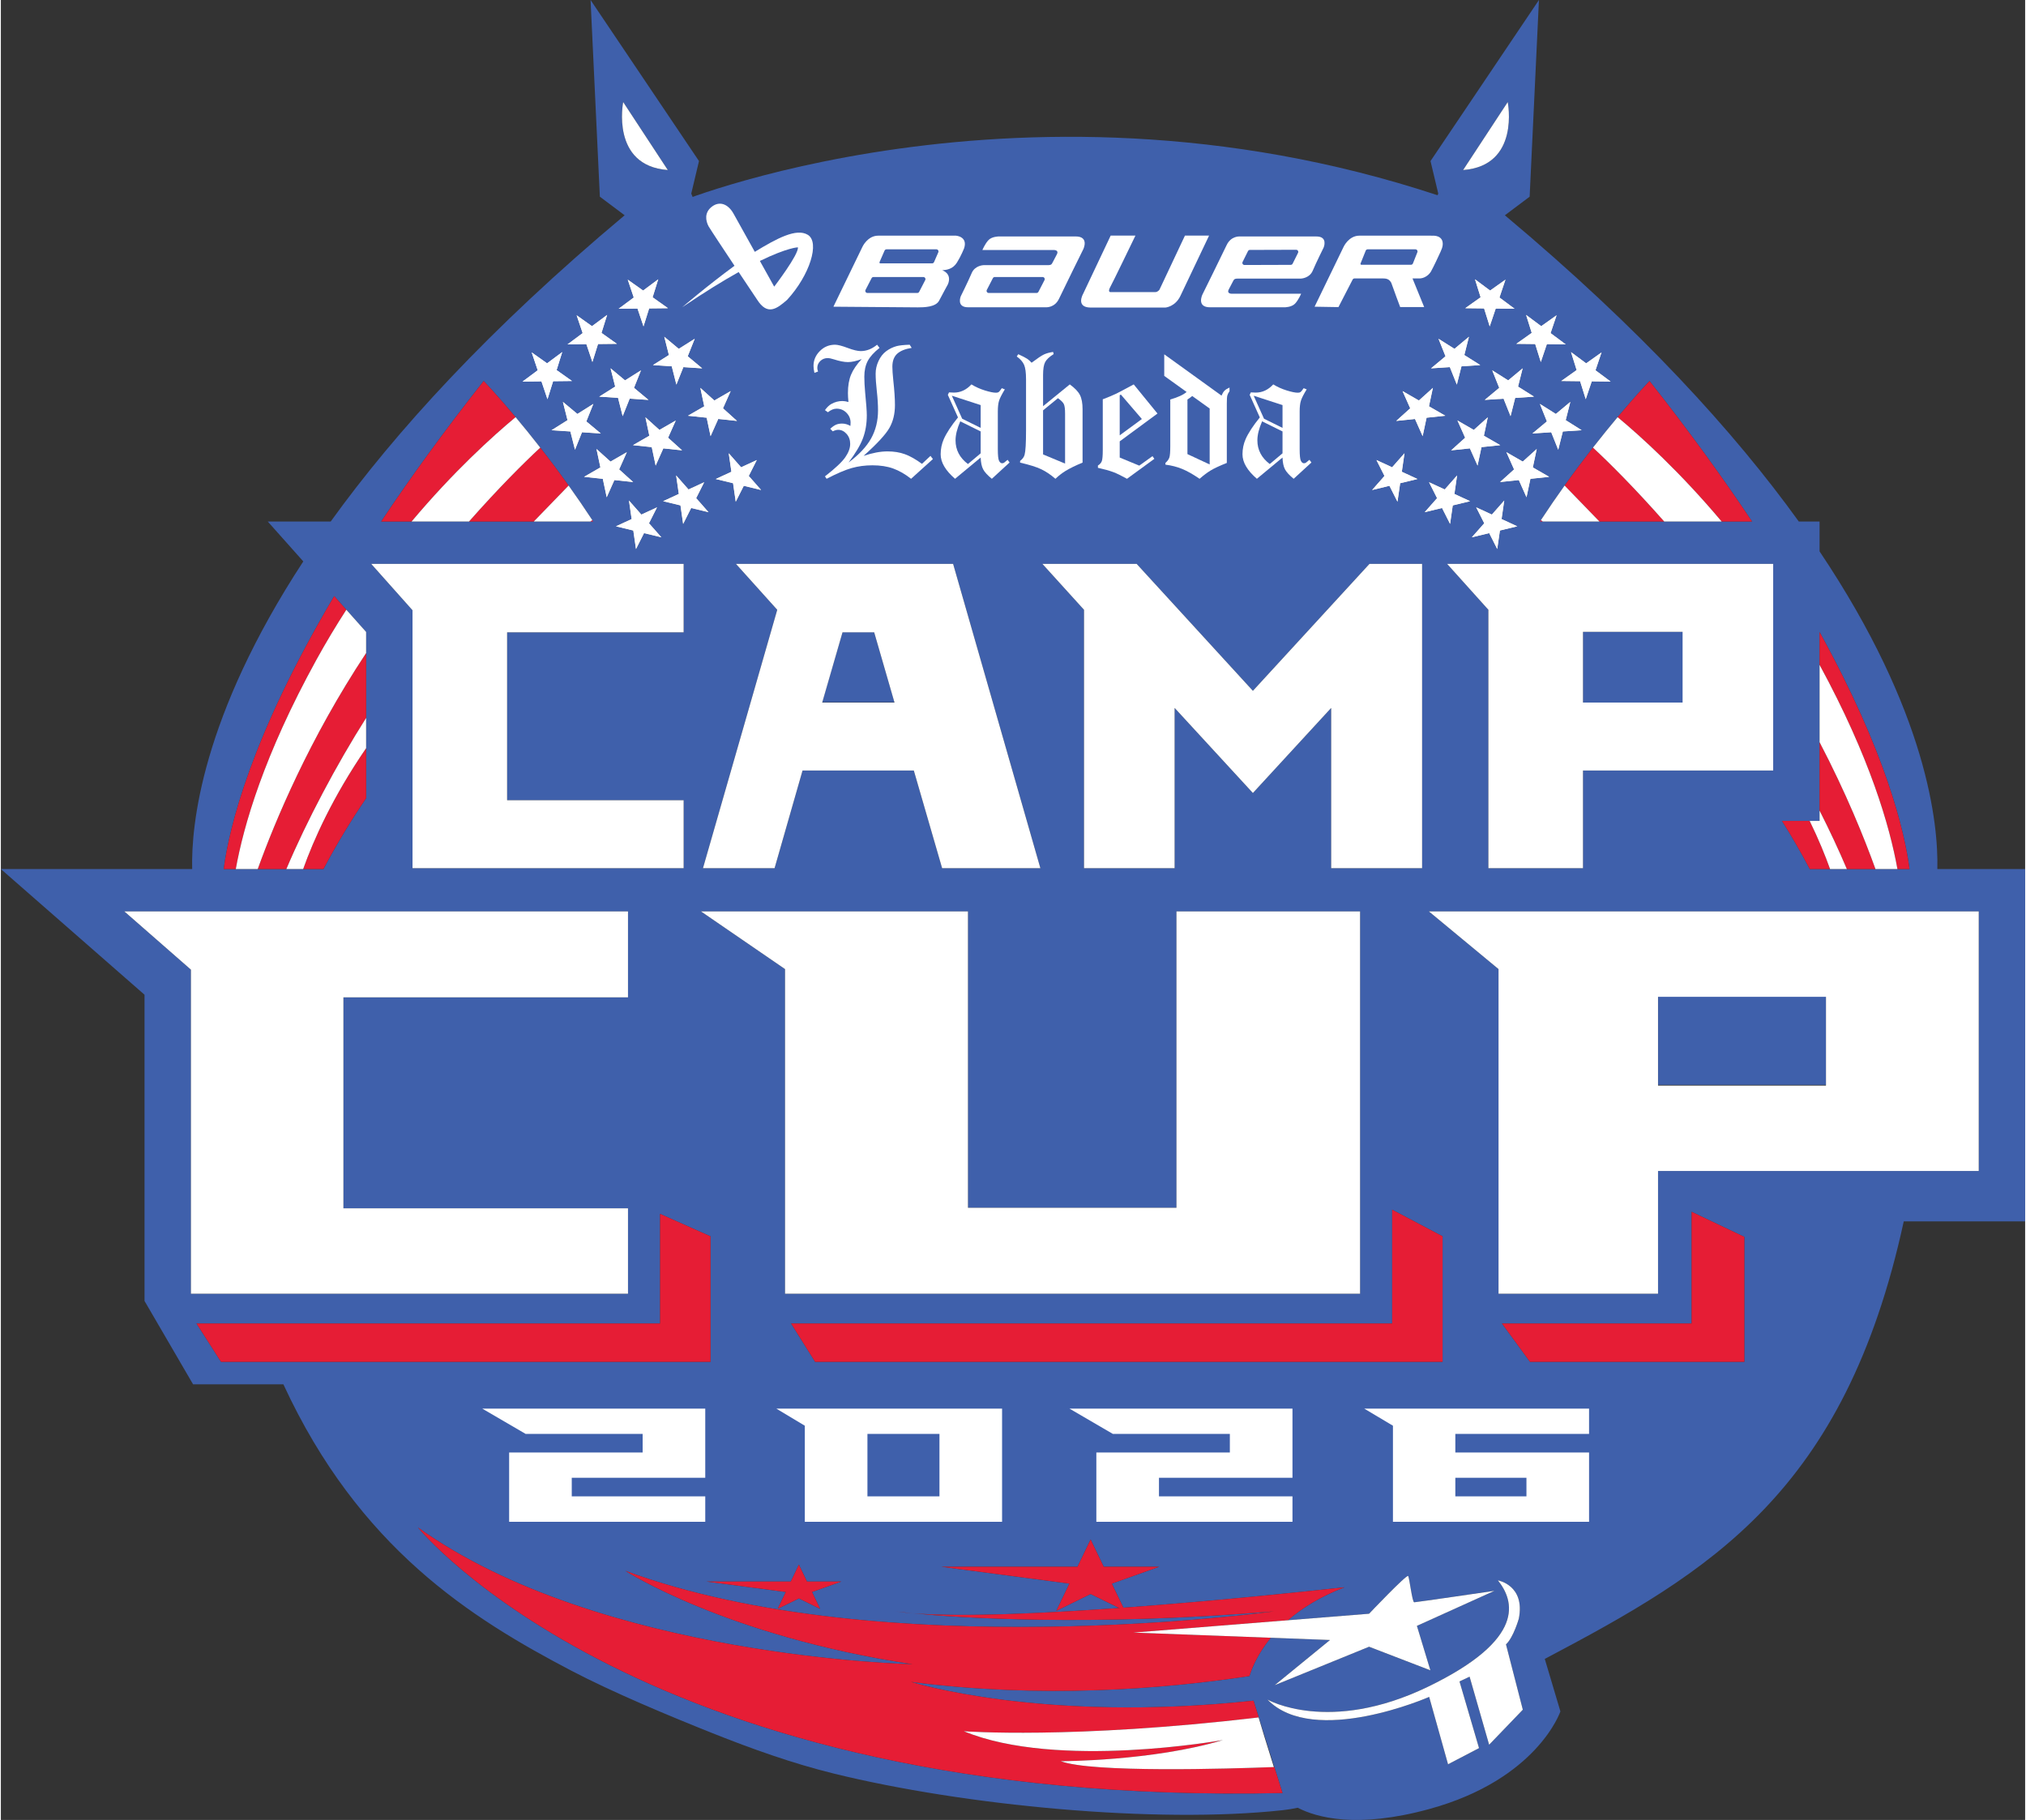
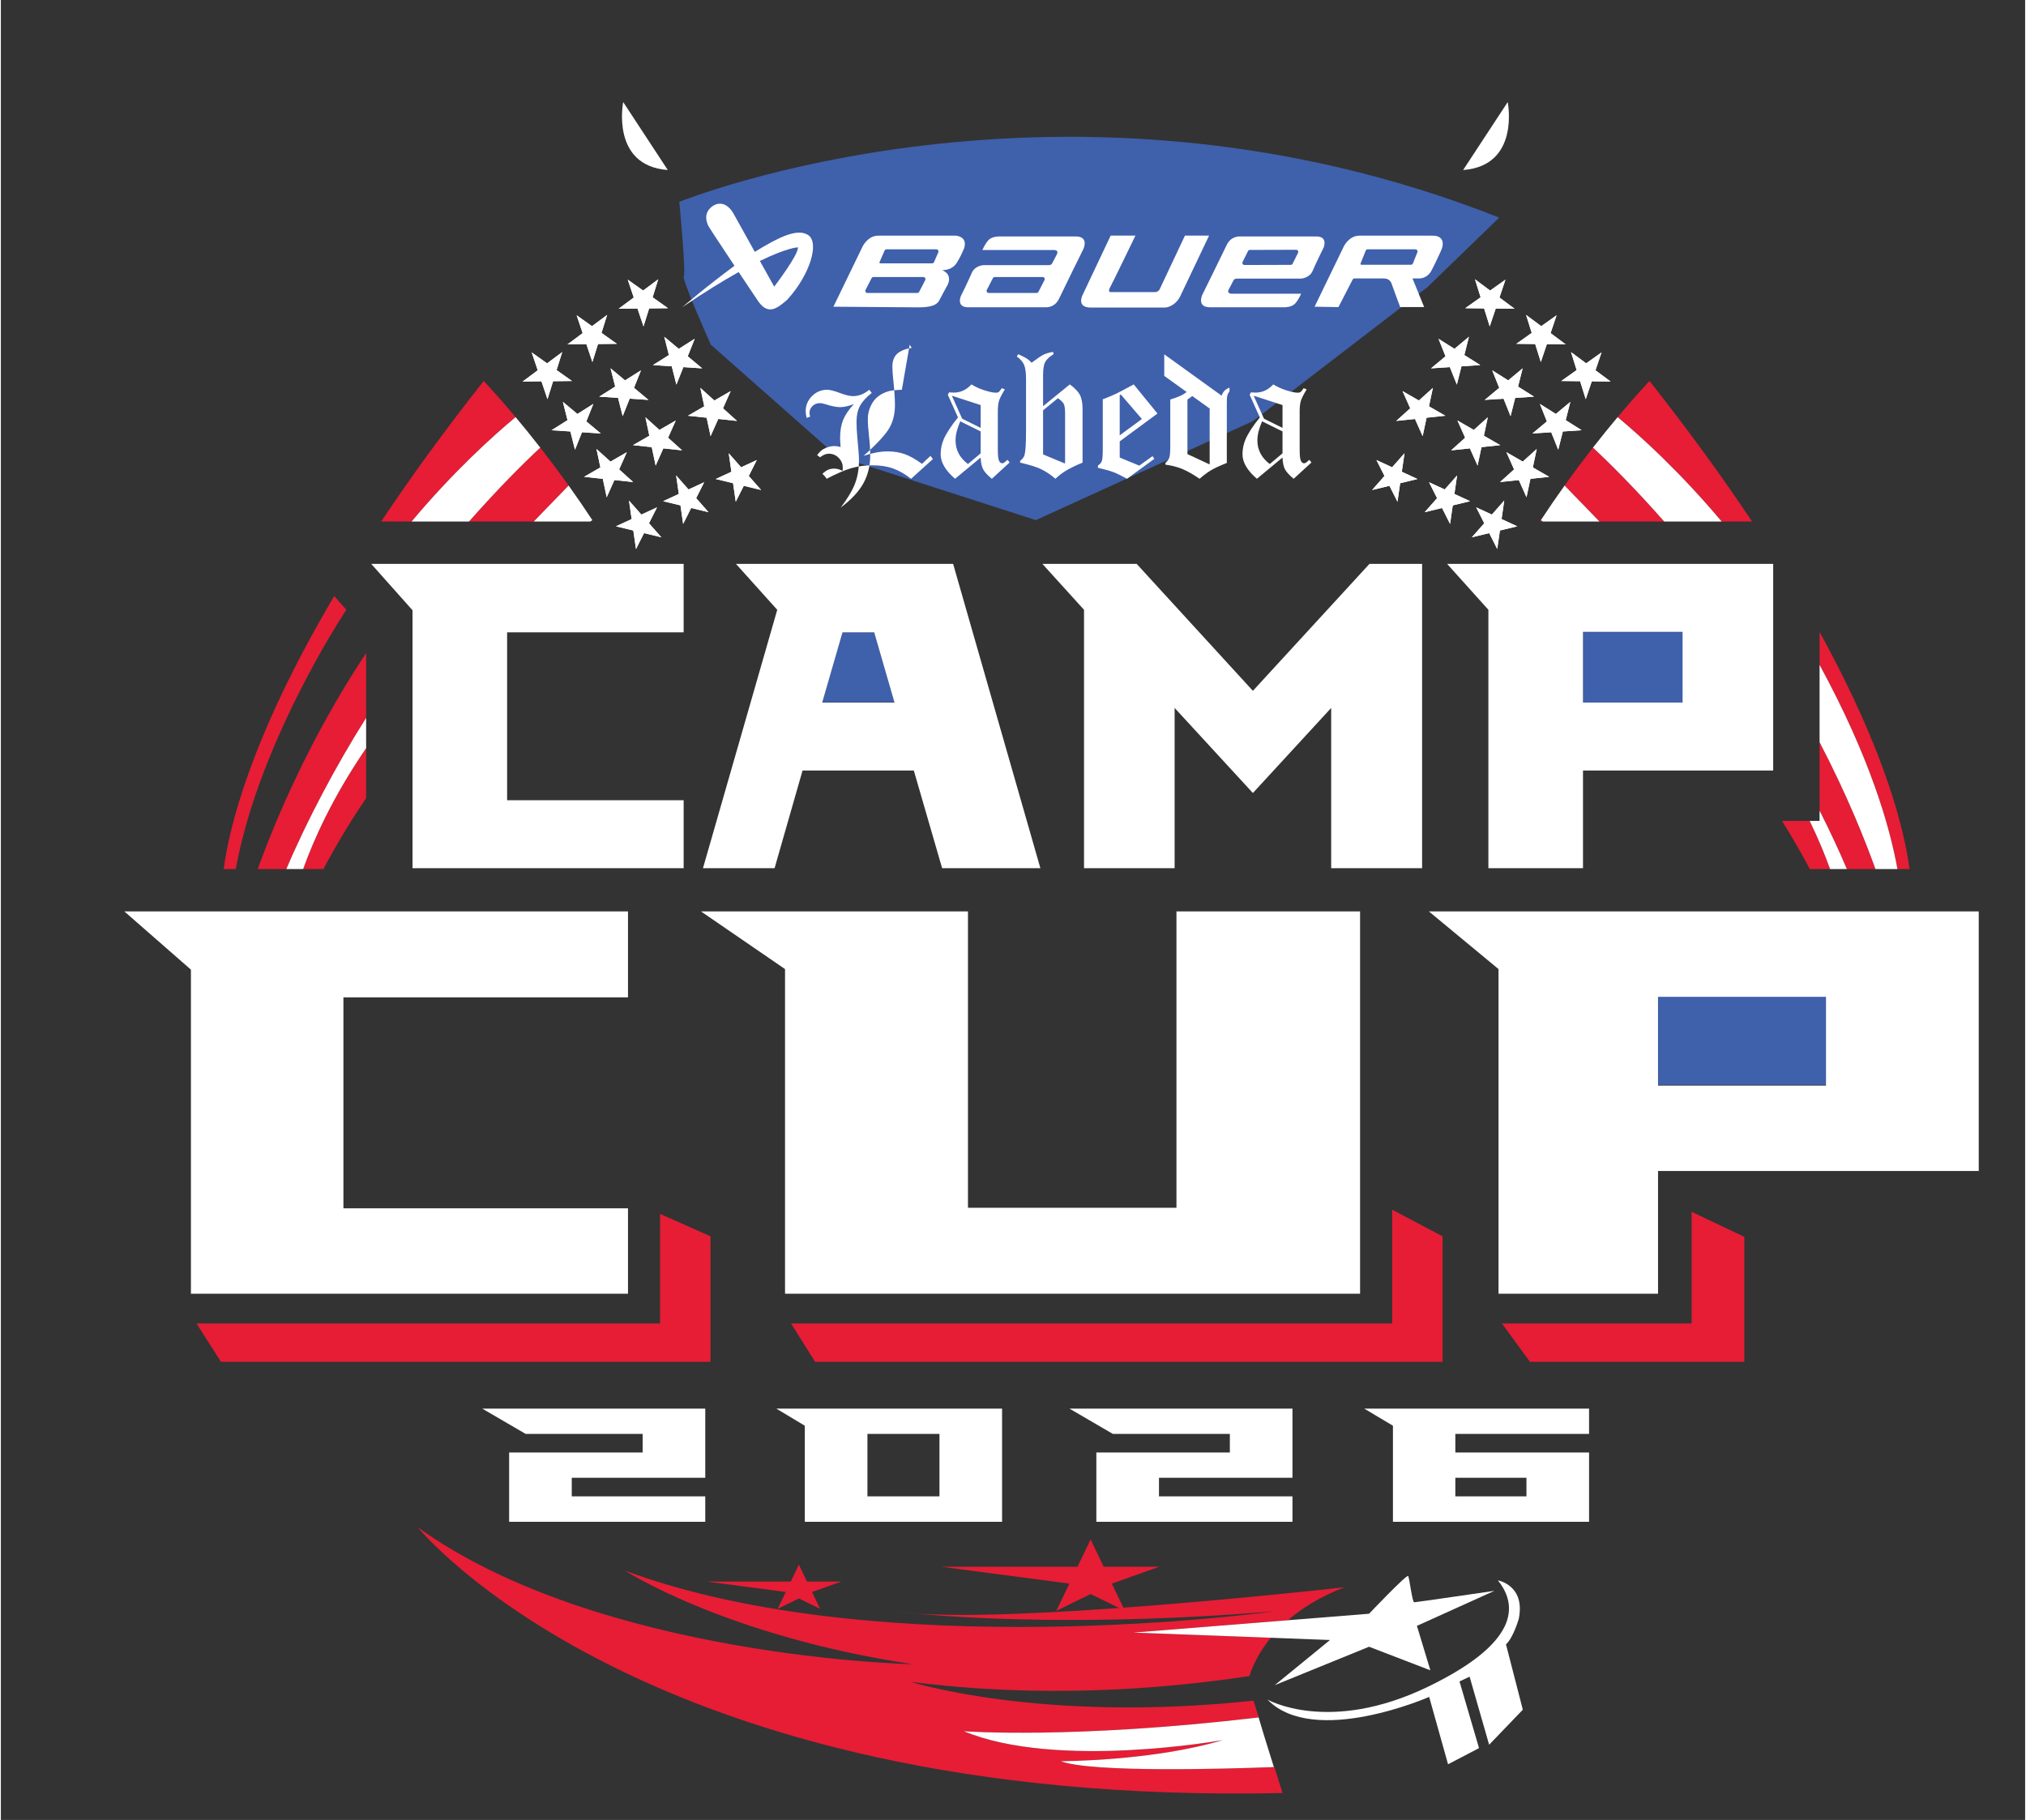
<svg xmlns="http://www.w3.org/2000/svg" id="Layer_1" version="1.1" viewBox="0 0 866.249 778.881" preserveAspectRatio="xMidYMid meet" width="77.918" height="70.0">
  <rect x="0" y="0" width="866.249" height="778.881" fill="#333333" stroke="none" />
  <path d="M250.021,206.972c-5.916,5.638-13.663,13.478-22.946,23.868,9.284-10.389,17.029-18.23,22.946-23.868Z" fill="#3f60ab" />
  <path d="M655.07,230.658c-2.338-2.425-4.57-4.731-6.646-6.868,2.076,2.138,4.308,4.443,6.646,6.868Z" fill="#3f60ab" />
  <path d="M290.331,86.384s164.604-66.9,350.866,6.738l-30.803,29.84-74.601,57.274-92.89,42.354-85.19-27.434-53.905-47.648s-12.514-27.915-11.551-29.359-1.925-31.766-1.925-31.766Z" fill="#3f60ab" />
  <polygon points="373.701 270.575 360.169 270.575 351.48 300.524 382.388 300.524 373.701 270.575" fill="#3f60ab" />
  <g>
    <rect x="677.04" y="270.41" width="42.947" height="30.481" fill="#3f60ab" />
    <rect x="709.205" y="426.315" width="71.813" height="37.973" fill="#3f60ab" />
  </g>
-   <path d="M828.674,371.923c.46-19.08-4.147-67.017-50.391-135.945v-12.785h-8.893c-27.514-38.219-67.572-82.306-125.783-131.061l10.605-7.954,3.978-84.178-46.399,68.933,3.317,13.919-7.294,17.895s-9.279,7.292-11.267,11.93c-1.989,4.64-6.627,15.909-6.627,15.909,0,0-1.658-.631-4.725-1.683l-.33-0-1.068,1.189-6.967,7.865-6.866-.004,2.49-2.856-19.638.01-2.688-1.533v1.547l-15.894.006c-.684,0-1.262-.038-1.768-.098l-38.819,52.784c-2.28,3.146-5.24,5.84-8.767,7.975l-.152.1c-4.453,2.565-8.725,3.821-13.039,3.821-4.424,0-8.849-1.312-13.154-3.894-3.552-2.091-6.533-4.856-8.842-8.165l-27.175-38.077h-92.654c-2.129,0-4.014-1.178-4.812-2.992-.672-1.546-.487-3.258.477-4.612l12.129-16.987c-10.788,3.24-17.038,5.603-17.038,5.603,0,0-4.638-11.269-6.627-15.909-1.987-4.639-11.266-11.93-11.266-11.93l-7.293-17.895,3.313-13.919L252.353,0l3.976,84.178,10.606,7.954c-58.211,48.755-98.269,92.843-125.783,131.061h-26.939l15.208,17.073c-43.592,66.628-48.002,112.975-47.551,131.657H0l61.482,53.791v131.056l20.769,35.663h38.644c32.363,70.019,80.187,100.017,123.179,122.538,17.796,9.317,41.762,19.312,60.42,26.756,16.753,6.683,34.281,12.951,51.791,17.264,56.102,13.812,138.104,21.579,192.155,15.719,2.25-.245,4.415-.608,6.517-1.063,8.06,4.183,25.279,9.037,56.198.584,46.416-12.683,56.219-41.802,56.219-41.802l-6.689-22.469c.053-.028.106-.053.158-.08,70.141-37.071,128.162-70.74,153.455-187.159h51.951v-150.797h-37.575ZM774.047,351.329c1.11,2.279,2.129,4.472,3.074,6.586-.945-2.115-1.963-4.307-3.073-6.586h4.234v-4.427s.001.002.001.002v-29.274c11.385,21.814,19.152,41.073,23.92,54.294-4.768-13.221-12.535-32.48-23.921-54.296v-33.094s.001.001.001.002v-14.041c28.468,51.618,36.353,85.293,38.493,101.43h-42.681c-3.826-7.227-7.802-14.093-11.891-20.595h11.842ZM618.886,241.319h16.617l12.437.008s.004-.005.005-.008h110.484v88.43h-81.39v41.808h-40.483v-110.585l-17.671-19.653ZM348.438,582.815l-10.274-16.401h257.213v-48.704l21.579,11.392v53.713h-268.519ZM350.587,688.535l-9.087-4.459-9.083,4.459,3.471-7.219-33.898-4.459h36.042l3.469-7.222,3.471,7.222h14.683l-12.537,4.459,3.47,7.219ZM254.885,192.145l5.994,5.406,6.996-4.031-3.291,7.372,5.995,5.407-8.028-.851-3.289,7.37-1.671-7.896-8.027-.851,6.993-4.029-1.67-7.897ZM260.905,157.623l6.202,5.168,6.829-4.301-2.996,7.494,6.202,5.167-8.054-.535-2.999,7.494-1.98-7.824-8.056-.537,6.832-4.301-1.98-7.825ZM268.787,214.215l5.296,6.009,6.715-3.102-3.442,6.818,5.297,6.009-7.422-1.796-3.441,6.817-1.144-7.927-7.426-1.797,6.714-3.103-1.146-7.928ZM280.203,199.262l-1.668-7.898-8.028-.849,6.994-4.032-1.672-7.897,5.994,5.407,6.994-4.032-3.289,7.373,5.997,5.406-8.03-.851-3.291,7.373ZM290.117,211.394l-1.147-7.927,5.294,6.01,6.712-3.103-3.439,6.818,5.295,6.009-7.423-1.797-3.441,6.818-1.144-7.929-7.425-1.796,6.717-3.103ZM503.072,516.874v-126.824h78.577v163.613h-246.077v-138.926l-35.972-24.687h114.255v126.824h89.217ZM611.155,206.374l6.712,3.103,5.298-6.01-1.148,7.927,6.714,3.103-7.423,1.796-1.144,7.929-3.44-6.818-7.424,1.797,5.296-6.009-3.44-6.818ZM623.317,179.961l6.996,4.032,5.992-5.407-1.672,7.897,6.993,4.032-8.025.849-1.674,7.898-3.289-7.373-8.028.851,5.995-5.406-3.288-7.373ZM638.198,158.489l6.83,4.301,6.197-5.168-1.978,7.825,6.834,4.301-8.057.537-1.978,7.824-2.998-7.494-8.056.535,6.2-5.167-2.994-7.494ZM658.595,172.857l6.83,4.301,6.204-5.167-1.982,7.827,6.829,4.3-8.056.534-1.976,7.826-3.001-7.493-8.054.534,6.202-5.167-2.996-7.496ZM631.336,217.123l6.714,3.102,5.294-6.009-1.147,7.928,6.716,3.103-7.423,1.797-1.147,7.927-3.439-6.817-7.425,1.796,5.299-6.009-3.442-6.818ZM641.557,206.3l5.991-5.407-3.287-7.372,6.995,4.031,5.994-5.406-1.672,7.897,6.993,4.029-8.026.851-1.673,7.896-3.292-7.37-8.023.851ZM705.515,163.053c17.104,21.672,31.585,41.706,43.871,60.14h-13.002c-15.706-18.683-30.401-32.541-40.492-41.259,10.09,8.718,24.786,22.576,40.491,41.258h-24.583c-12.041-13.621-21.893-23.533-29.093-30.318,7.2,6.786,17.052,16.699,29.093,30.319h-27.714v-.001h-24.235c-.275-.205-.556-.411-.823-.607,3.401-5.184,6.807-10.123,10.142-14.79,4.206-5.886,8.3-11.325,12.134-16.237,3.829-4.905,7.394-9.28,10.553-13.045,8.215-9.801,13.658-15.461,13.658-15.461ZM678.389,155.495l6.584-4.671-2.582,7.648,6.478,4.818-8.072-.092-2.581,7.65-2.407-7.705-8.071-.09,6.583-4.673-2.409-7.705,6.478,4.819ZM652.69,134.771l6.476,4.817,6.582-4.672-2.579,7.649,6.478,4.818-8.072-.092-2.581,7.649-2.409-7.705-8.072-.09,6.586-4.673-2.408-7.702ZM643.877,119.672l-2.581,7.648,6.477,4.818-8.071-.09-2.58,7.649-2.408-7.705-8.072-.09,6.586-4.672-2.409-7.704,6.475,4.818,6.585-4.671ZM644.832,43.676s5.457,27.268-19.087,29.087l19.087-29.087ZM618.205,152.48l-2.998-7.493,6.83,4.299,6.203-5.168-1.979,7.827,6.827,4.301-8.052.534-1.979,7.826-2.999-7.492-8.057.533,6.203-5.168ZM599.816,167.371l6.995,4.031,5.994-5.408-1.675,7.898,6.996,4.03-8.026.85-1.672,7.899-3.287-7.371-8.029.849,5.992-5.408-3.288-7.37ZM588.646,196.88l6.717,3.102,5.293-6.01-1.145,7.928,6.711,3.102-7.419,1.797-1.147,7.929-3.439-6.816-7.424,1.797,5.296-6.013-3.441-6.814ZM486.037,241.319l49.746,54.331,49.888-54.331h22.52v130.238h-38.91v-68.587l-33.499,36.41-33.498-36.41v68.587h-38.768v-110.585l-17.819-19.653h40.34ZM407.499,241.319l37.345,130.238h-42.05l-12.115-41.808h-47.609l-11.972,41.808h-30.644l31.783-110.585-17.674-19.653h92.936ZM323.487,196.88l-3.439,6.814,5.294,6.013-7.423-1.797-3.441,6.816-1.147-7.929-7.422-1.797,6.714-3.102-1.145-7.928,5.294,6.01,6.715-3.102ZM305.322,171.402l6.993-4.031-3.288,7.37,5.997,5.408-8.029-.849-3.29,7.371-1.67-7.899-8.026-.85,6.993-4.03-1.671-7.898,5.993,5.408ZM296.927,144.987l-2.997,7.493,6.2,5.168-8.055-.533-2.997,7.492-1.979-7.826-8.054-.534,6.829-4.301-1.978-7.827,6.201,5.168,6.83-4.299ZM266.311,43.676l19.087,29.087c-24.54-1.819-19.087-29.087-19.087-29.087ZM270.836,127.32l-2.58-7.648,6.583,4.671,6.477-4.818-2.409,7.704,6.583,4.672-8.07.09-2.412,7.705-2.578-7.649-8.073.09,6.477-4.818ZM246.383,134.917l6.583,4.672,6.477-4.817-2.407,7.702,6.581,4.673-8.071.09-2.407,7.705-2.579-7.649-8.071.092,6.477-4.818-2.582-7.649ZM240.508,171.991l6.201,5.167,6.831-4.301-2.998,7.496,6.202,5.167-8.056-.534-2.998,7.493-1.978-7.826-8.056-.534,6.832-4.3-1.98-7.827ZM206.618,163.053s5.442,5.661,13.661,15.461c3.156,3.765,6.723,8.14,10.549,13.045,3.837,4.912,7.928,10.351,12.135,16.237,3.337,4.667,6.74,9.605,10.142,14.79-.268.196-.546.402-.822.607h-24.236c.191-.199.377-.392.567-.589-.19.197-.376.391-.568.589h-27.714l0-.001h-24.579c.911-1.084,1.819-2.152,2.723-3.204-.904,1.052-1.812,2.12-2.724,3.204h-13.006c12.286-18.434,26.766-38.468,43.87-60.14ZM264.187,241.319l.016.027,12.427-.027h15.554v29.285h-75.546v71.863h75.546v29.091h-116.026v-110.393l-17.677-19.845h105.706ZM142.644,255.111l5.196,5.833c-1.733,2.684-3.45,5.439-5.152,8.235,1.703-2.795,3.419-5.551,5.153-8.235l8.466,9.504v71.164c-6.342,9.291-12.482,19.378-18.269,30.311h-42.68c2.346-17.689,11.594-56.449,47.286-116.812ZM81.334,553.663v-138.685l-28.493-24.928h215.533v36.789h-121.782v90.277h121.782v36.546H81.334ZM94.201,582.815l-10.478-16.401h198.38v-46.914l21.579,9.602v53.713H94.201ZM178.474,653.687c77.711,55.826,211.722,58.548,211.722,58.548-79.969-12.072-122.971-39.986-122.971-39.986,110.147,40.741,277.632,17.355,277.632,17.355-79.57,6.583-134.906,2.728-154.421.848-2.855-.225-5.471-.502-7.782-.848,0,0,2.688.359,7.782.848,20.609,1.605,54.433.128,88.091-2.281l-12.191-5.983-14.684,7.209,5.611-11.667-54.801-7.212h58.267l5.608-11.668,5.61,11.668h23.736l-20.268,7.212,4.956,10.31c39.068-2.835,77.587-6.871,94.614-8.735-.005.002-.009.004-.015.005-1.297.498-2.553,1.011-3.77,1.536-.013.005-.026.011-.038.016-8.589,3.717-15.248,8.085-20.391,12.541l34.725-2.779s16.145-17.013,16.724-16.142c.577.861,1.73,11.24,2.595,11.24.866,0,34.307-4.9,34.307-4.9l-33.152,14.992,5.763,19.028-26.235-10.092-40.361,16.434,23.641-19.317-25.348-.955c-3.126,3.812-5.288,7.427-6.765,10.473-.007.017-.016.032-.023.048-.472.976-.876,1.89-1.218,2.734-.013.03-.028.065-.041.099-.09.223-.173.435-.254.647-.044.116-.087.231-.13.345-.07.185-.137.368-.201.548-.045.122-.085.24-.127.36-.113.326-.216.637-.307.928-.02.062-.044.132-.062.194-37.688,5.725-89.204,9.639-144.856,2.494,0,0,55.663,17.73,146.605,8.047l5.958,18.98,6.452,20.55c-273.497,6.023-369.985-113.671-369.985-113.671ZM636.879,746.687l-8.361-29.119-4.324,2.022,8.361,28.539-13.259,6.919-8.076-28.829s-49.299,21.623-69.192,1.152c0,0,26.236,14.992,68.618-5.477,42.381-20.472,36.904-36.904,29.983-45.552,0,0,11.818,2.016,8.937,16.435,0,0-2.307,8.07-5.478,10.953l7.207,27.966-14.416,14.991ZM746.089,582.815h-91.738l-11.981-16.401h81.148v-47.809l22.571,10.738v53.472ZM846.396,501.141h-137.242v52.521h-68.262v-138.926l-29.806-24.687h235.31v111.091Z" fill="#3f60ab" />
  <g>
    <path d="M345.312,100.492c-4.844-2.941-13.112,1.444-22.677,7.289-3.908-7.011-7.958-14.281-9.086-16.311-2.349-4.229-6.014-5.544-9.303-3.007-3.289,2.537-2.631,6.014-1.41,8.364,1.206,1.994,6.278,9.662,11.107,16.919-12.001,8.819-22.384,17.757-22.384,17.757,9.692-6.558,17.667-11.436,24.174-15.07,4.243,6.366,7.871,11.781,7.871,11.781,4.417,6.954,8.364,4.041,12.874.094,9.679-10.525,14.096-24.621,8.834-27.816ZM330.934,122.67s-2.776-4.98-6.129-10.995c11.925-5.791,16.278-5.827,16.278-5.827.376,3.101-10.149,16.821-10.149,16.821Z" fill="#fff" />
    <path d="M408.723,100.856h-33.271c-4.605,0-6.767,4.793-6.767,4.793l-12.412,25.611s33.487.282,36.11.282c2.623,0,7.666-.081,9.118-2.865,1.452-2.784,3.793-7.061,3.793-7.061,1.864-4.665-2.463-5.94-2.463-5.94,1.93-.167,4.521-.475,6.296-3.299s3.066-6.092,3.066-6.092c1.695-5.084-3.47-5.43-3.47-5.43ZM395.588,119.823l-2.587,5.015c-.144.33-.47.543-.829.543h-21.347c-.652,0-1.09-.669-.829-1.267l2.587-5.015c.144-.33.47-.543.829-.543h21.347c.652,0,1.09.669.829,1.267ZM401.169,107.971l-1.836,4.203c-.144.33-.47.543-.829.543h-22.155c-.271,0-.453-.278-.345-.527l2.16-4.943c.144-.33.47-.543.829-.543h21.347c.652,0,1.09.669.829,1.267Z" fill="#fff" />
    <path d="M459.861,101.192h-32.8s-2.917,0-4.399,1.53-2.635,4.277-2.635,4.277h30.539s2.289-.086,1.358,1.795l-1.779,3.404c-.242.463-.448.983-.996,1.146-.257.077-.625.136-1.145.136h-27.493s-3.682.096-5.068,3.395c-1.387,3.299-4.686,9.945-4.686,9.945,0,0-1.96,4.734,3.204,4.686h33.279s3.729.287,5.594-3.682c1.865-3.969,10.376-21.182,10.376-21.182,0,0,2.68-5.506-3.347-5.451ZM446.628,119.823l-2.587,5.015c-.144.33-.47.543-.829.543h-20.484c-.652,0-1.09-.669-.829-1.267l2.587-5.015c.144-.33.47-.543.829-.543h20.484c.652,0,1.09.669.829,1.267Z" fill="#fff" />
    <path d="M562.879,101.196h-32.731s-3.729-.287-5.594,3.682c-1.865,3.969-10.376,21.182-10.376,21.182,0,0-2.68,5.506,3.347,5.451h31.862s2.917,0,4.399-1.53,2.635-4.277,2.635-4.277h-29.633s-2.289.086-1.358-1.795l1.779-3.404c.242-.463.448-.983.996-1.146.257-.077.625-.136,1.145-.136h26.977s3.682-.096,5.068-3.395c1.387-3.299,4.686-9.945,4.686-9.945,0,0,1.96-4.734-3.204-4.686ZM555.123,108.163l-2.312,4.644c-.144.33-.47.543-.829.543l-19.799.062c-.652,0-1.09-.669-.829-1.267l2.312-4.644c.144-.33.47-.543.829-.543l19.799-.062c.652,0,1.09.669.829,1.267Z" fill="#fff" />
    <path d="M614.982,101.214c-1.043-.42-2.156-.358-3.258-.358h-30.363c-4.605,0-6.767,4.793-6.767,4.793l-12.412,25.611,10.207.173,6.045-11.727c.144-.33.47-.543.829-.543h11.895c1.124,0,2.122.002,3.025.811.401.359.742.808.927,1.364.701,2.104,3.698,10.073,3.698,10.073h10.264l-4.989-12.247h3.165c3.291-.244,4.753-3.006,4.753-3.006,1.069-1.924,3.292-6.617,4.104-8.455.405-.918.802-1.839.897-2.849.207-2.205-.917-3.196-2.02-3.64ZM606.158,107.971l-1.901,4.8c-.144.33-.47.543-.829.543h-21.236c-.271,0-.453-.278-.345-.527l2.224-5.54c.144-.33.47-.543.829-.543h20.428c.652,0,1.09.669.829,1.267Z" fill="#fff" />
    <path d="M506.709,100.818l-10.906,23.154s-.688,1.03-1.758,1.03h-19.317s-1.036-.058-.134-1.874c1.071-1.874,10.93-22.31,10.93-22.31h-10.593l-11.844,25.032s-3.25,5.706,3.25,5.778h31.994s4.189-.289,6.428-4.983c2.239-4.694,12.278-25.826,12.278-25.826h-10.328Z" fill="#fff" />
  </g>
  <g>
    <polygon points="595.378 566.414 338.165 566.414 348.438 582.815 616.957 582.815 616.957 529.102 595.378 517.71 595.378 566.414" fill="#e61d35" />
    <polygon points="723.518 518.605 723.518 566.414 642.369 566.414 654.351 582.815 746.089 582.815 746.089 529.343 723.518 518.605" fill="#e61d35" />
    <polygon points="282.103 519.5 282.103 566.414 83.723 566.414 94.201 582.815 303.682 582.815 303.682 529.102 282.103 519.5" fill="#e61d35" />
  </g>
  <path d="M390.436,690.452c-5.094-.488-7.782-.848-7.782-.848,2.311.346,4.926.623,7.782.848Z" fill="#e61d35" />
  <polygon points="466.336 658.849 471.947 670.517 495.683 670.517 475.415 677.729 481.024 689.396 466.336 682.187 451.652 689.396 457.263 677.729 402.462 670.517 460.728 670.517 466.336 658.849" fill="#e61d35" />
  <polygon points="341.5 669.635 344.971 676.857 359.654 676.857 347.117 681.316 350.587 688.535 341.5 684.076 332.416 688.535 335.887 681.316 301.989 676.857 338.031 676.857 341.5 669.635" fill="#e61d35" />
  <g>
    <path d="M175.753,223.193c17.948-21.352,34.578-36.401,44.525-44.679-8.219-9.801-13.661-15.461-13.661-15.461-17.104,21.672-31.584,41.706-43.87,60.14h13.006Z" fill="#e61d35" />
    <path d="M95.358,371.923h5.176c3.338-18.584,12.053-48.785,34.499-89.565,4.13-7.502,8.428-14.633,12.807-21.413l-5.196-5.833c-35.692,60.363-44.941,99.124-47.286,116.812Z" fill="#e61d35" />
    <path d="M129.363,371.923h8.675c5.787-10.933,11.927-21.02,18.269-30.311v-21.419c-14.374,20.982-22.505,39.282-26.944,51.73Z" fill="#e61d35" />
    <path d="M156.307,279.486c-24.264,36.653-38.956,71.865-46.379,92.438h12.245c8.723-20.609,21.43-44.655,34.134-64.677v-27.76Z" fill="#e61d35" />
-     <path d="M253.498,223.193c-.131-.2-.262-.408-.393-.607-.268.196-.546.402-.823.607h1.216Z" fill="#e61d35" />
    <path d="M228.046,223.193c5.581-5.798,10.707-11.08,14.917-15.397-4.207-5.886-8.298-11.325-12.135-16.237-7.297,6.795-17.651,17.105-30.496,31.634h27.714Z" fill="#e61d35" />
  </g>
  <g>
    <path d="M778.283,284.535c21.559,39.674,30.036,69.139,33.315,87.388h5.178c-2.141-16.137-10.025-49.812-38.493-101.43v14.041Z" fill="#e61d35" />
    <path d="M774.047,351.329h-11.842c4.089,6.502,8.064,13.368,11.891,20.595h8.675c-2.043-5.728-4.872-12.699-8.724-20.595Z" fill="#e61d35" />
    <path d="M778.283,346.904c4.335,8.569,8.301,17.05,11.676,25.02h12.244c-4.768-13.221-12.535-32.479-23.92-54.294v29.274Z" fill="#e61d35" />
    <path d="M736.384,223.193h13.002c-12.286-18.434-26.767-38.468-43.871-60.14,0,0-5.443,5.661-13.658,15.461,9.948,8.278,26.578,23.327,44.527,44.679Z" fill="#e61d35" />
    <path d="M659.853,223.193c-.277-.205-.558-.411-.825-.607-.132.2-.262.407-.392.607h1.217Z" fill="#e61d35" />
    <path d="M711.8,223.193c-12.843-14.528-23.197-24.838-30.496-31.634-3.834,4.912-7.928,10.351-12.134,16.237,4.21,4.317,9.337,9.599,14.916,15.397h27.714Z" fill="#e61d35" />
  </g>
  <path d="M453.57,753.732s39.231,0,69.408-9.057c0,0-70.915,12.825-110.902-3.771,0,0,46.218,3.553,126.225-5.903l-2.251-7.173c-90.942,9.684-146.605-8.047-146.605-8.047,55.652,7.144,107.168,3.231,144.856-2.494,1.051-3.399,3.563-9.589,9.136-16.376l-58.844-2.216,66.194-5.296c5.884-5.093,13.732-10.08,24.199-14.096-31.96,3.499-139.635,14.649-184.549,11.148,19.516,1.88,74.851,5.735,154.421-.848,0,0-167.485,23.386-277.632-17.355,0,0,43.002,27.914,122.971,39.986,0,0-134.011-2.722-211.722-58.548,0,0,96.488,119.694,369.985,113.671l-3.492-11.12c-19.023.728-78.151,2.539-91.398-2.506Z" fill="#e61d35" />
  <g>
-     <path d="M388.912,147.523l.854,1.36c-2.764.431-4.835,1.275-6.207,2.516-1.372,1.254-2.056,3.099-2.056,5.548,0,1.34.13,3.268.392,5.79.477,4.342.714,7.89.714,10.638,0,3.706-.785,6.954-2.362,9.744-1.576,2.791-5.262,6.78-11.059,11.981,3.796-1.281,7.203-1.917,10.227-1.917,2.762,0,5.241.395,7.436,1.193,2.197.79,4.639,2.175,7.329,4.136l3.633-3.405,1.048,1.353-9.346,8.444c-2.55-1.998-5.091-3.46-7.633-4.382-2.534-.923-5.502-1.385-8.891-1.385-3.149,0-6.115.389-8.891,1.178-2.779.786-6.356,2.314-10.733,4.589l-.713-1.034c4.357-3.39,7.246-6.101,8.67-8.137,1.418-2.038,2.129-3.953,2.129-5.749,0-1.718-.517-3.152-1.557-4.307-1.036-1.151-2.229-1.728-3.58-1.728-.678,0-1.447.218-2.316.646l-1.085-1.085c.893-.835,1.711-1.421,2.457-1.743.745-.331,1.614-.49,2.599-.49.579,0,1.168.077,1.773.238.602.161,1.201.421,1.805.772.046-.582.07-1.05.07-1.4,0-1.619-.574-3.016-1.728-4.204-1.153-1.187-2.572-1.784-4.254-1.784-1.201,0-2.44.508-3.714,1.527l-1.266-.904c.885-1.244,1.798-2.123,2.735-2.639,1.489-.84,3.073-1.259,4.754-1.259.361,0,.757.034,1.189.106.433.064.889.171,1.37.311-.144-1.542-.216-2.83-.216-3.866,0-3.055.442-5.657,1.328-7.807.884-2.143,2.403-4.376,4.561-6.7-2.312.863-4.274,1.295-5.889,1.295-1.588,0-3.599-.397-6.031-1.179-1.107-.354-1.986-.534-2.638-.534-1.253,0-2.304.418-3.163,1.25-.852.832-1.281,1.826-1.281,2.985,0,.425.106.933.325,1.515l-1.548.574c-.262-1.182-.394-2.169-.394-2.952,0-2.451.906-4.58,2.711-6.384,1.803-1.814,3.971-2.713,6.497-2.713,1.153,0,2.942.455,5.357,1.36,2.418.912,4.301,1.368,5.65,1.368,2.45,0,4.786-.908,7-2.727l1.041,1.36c-2.399,1.897-4.081,3.767-5.054,5.606-.969,1.845-1.454,4.083-1.454,6.708,0,1.941.116,4.19.35,6.74.472,4.8.709,8.053.709,9.772,0,3.662-.563,6.98-1.688,9.945-1.133,2.968-3.173,6.391-6.126,10.28,4.491-3.355,7.72-6.804,9.678-10.338,1.959-3.533,2.938-7.511,2.938-11.927,0-2.504-.17-5.251-.508-8.239-.341-2.997-.508-5.513-.508-7.561,0-1.813.407-3.608,1.226-5.371.817-1.775,1.9-3.159,3.246-4.173,1.343-1.012,2.835-1.737,4.468-2.196,1.225-.325,3.1-.526,5.623-.607Z" fill="#fff" />
+     <path d="M388.912,147.523l.854,1.36c-2.764.431-4.835,1.275-6.207,2.516-1.372,1.254-2.056,3.099-2.056,5.548,0,1.34.13,3.268.392,5.79.477,4.342.714,7.89.714,10.638,0,3.706-.785,6.954-2.362,9.744-1.576,2.791-5.262,6.78-11.059,11.981,3.796-1.281,7.203-1.917,10.227-1.917,2.762,0,5.241.395,7.436,1.193,2.197.79,4.639,2.175,7.329,4.136l3.633-3.405,1.048,1.353-9.346,8.444c-2.55-1.998-5.091-3.46-7.633-4.382-2.534-.923-5.502-1.385-8.891-1.385-3.149,0-6.115.389-8.891,1.178-2.779.786-6.356,2.314-10.733,4.589l-.713-1.034l-1.085-1.085c.893-.835,1.711-1.421,2.457-1.743.745-.331,1.614-.49,2.599-.49.579,0,1.168.077,1.773.238.602.161,1.201.421,1.805.772.046-.582.07-1.05.07-1.4,0-1.619-.574-3.016-1.728-4.204-1.153-1.187-2.572-1.784-4.254-1.784-1.201,0-2.44.508-3.714,1.527l-1.266-.904c.885-1.244,1.798-2.123,2.735-2.639,1.489-.84,3.073-1.259,4.754-1.259.361,0,.757.034,1.189.106.433.064.889.171,1.37.311-.144-1.542-.216-2.83-.216-3.866,0-3.055.442-5.657,1.328-7.807.884-2.143,2.403-4.376,4.561-6.7-2.312.863-4.274,1.295-5.889,1.295-1.588,0-3.599-.397-6.031-1.179-1.107-.354-1.986-.534-2.638-.534-1.253,0-2.304.418-3.163,1.25-.852.832-1.281,1.826-1.281,2.985,0,.425.106.933.325,1.515l-1.548.574c-.262-1.182-.394-2.169-.394-2.952,0-2.451.906-4.58,2.711-6.384,1.803-1.814,3.971-2.713,6.497-2.713,1.153,0,2.942.455,5.357,1.36,2.418.912,4.301,1.368,5.65,1.368,2.45,0,4.786-.908,7-2.727l1.041,1.36c-2.399,1.897-4.081,3.767-5.054,5.606-.969,1.845-1.454,4.083-1.454,6.708,0,1.941.116,4.19.35,6.74.472,4.8.709,8.053.709,9.772,0,3.662-.563,6.98-1.688,9.945-1.133,2.968-3.173,6.391-6.126,10.28,4.491-3.355,7.72-6.804,9.678-10.338,1.959-3.533,2.938-7.511,2.938-11.927,0-2.504-.17-5.251-.508-8.239-.341-2.997-.508-5.513-.508-7.561,0-1.813.407-3.608,1.226-5.371.817-1.775,1.9-3.159,3.246-4.173,1.343-1.012,2.835-1.737,4.468-2.196,1.225-.325,3.1-.526,5.623-.607Z" fill="#fff" />
    <path d="M428.34,166.131l1.293.503c-1.299,2.123-2.126,3.751-2.476,4.873-.35,1.129-.524,2.65-.524,4.571v16.152c0,2.68.178,4.355.539,5.024.358.67.789,1.005,1.291,1.005.262,0,.531-.07.813-.213.173-.116.685-.537,1.537-1.263l.852,1.15-7.591,6.97c-1.862-1.513-3.103-2.872-3.731-4.07-.629-1.195-.975-2.873-1.053-5.02l-10.961,9.09c-4.105-3.538-6.161-7.033-6.161-10.475,0-2.296.445-4.461,1.33-6.483,1.176-2.656,3.205-5.754,6.087-9.297l-4.344-9.66.507-1.062c.935.064,1.634.094,2.088.094,2.836,0,5.331-1.172,7.496-3.506,1.756,1.076,3.67,1.934,5.749,2.583,2.076.648,3.668.971,4.775.971.504,0,.886-.091,1.15-.282.267-.181.71-.739,1.333-1.656ZM419.291,173.362l-12.335-4.004,4.423,9.843,7.912,3.919v-9.757ZM419.291,184.639l-8.731-4.324c-1.35,3.093-2.023,5.799-2.023,8.133,0,4.099,1.77,7.481,5.304,10.139l5.451-4.582v-9.366Z" fill="#fff" />
    <path d="M450.286,150.619l.234.925c-1.843,1.164-3.059,2.302-3.646,3.433-.587,1.121-.88,2.96-.88,5.513v13.35l11.426-9.326c2.149,1.539,3.6,3.056,4.348,4.53.748,1.48,1.124,3.502,1.124,6.08v22.858c-2.955,1.211-5.411,2.413-7.357,3.598-1.49.933-2.908,2.04-4.251,3.324-2.041-1.766-4.078-3.13-6.105-4.099-2.026-.956-5.033-1.899-9.019-2.824v-.735c1.025-.76,1.672-1.647,1.934-2.652.402-1.492.608-4.935.608-10.342v-21.928c0-2.853-.277-4.917-.83-6.189-.555-1.278-1.6-2.47-3.14-3.578l.647-.974c1.823.841,3.073,1.479,3.75,1.926.673.438,1.324,1.015,1.949,1.726,2.489-1.867,4.253-3.051,5.295-3.543,1.038-.485,2.343-.845,3.912-1.074ZM445.994,194.474l9.418,3.923v-21.373c0-1.974-.174-3.332-.526-4.081-.352-.743-1.197-1.588-2.524-2.53l-6.368,5.202v18.86Z" fill="#fff" />
    <path d="M484.787,164.515l10.162,12.466-16.158,11.905v6.928l8.369,3.46,5.664-4.063.785,1.155-11.701,8.538c-2.379-1.33-4.338-2.287-5.881-2.865-1.533-.579-3.727-1.193-6.563-1.836v-.977c.827-.503,1.379-1.124,1.66-1.869.279-.747.418-2.352.418-4.828v-21.647c2.262-.855,4.144-1.64,5.633-2.348,1.084-.533,3.622-1.868,7.613-4.02ZM479.295,168.874l-.506.265v17.174l9.484-6.986-8.978-10.452Z" fill="#fff" />
    <path d="M497.845,151.636l24.512,17.676c.387-.924.811-1.628,1.277-2.102.469-.48,1.182-.927,2.14-1.359v1.574c-.479.677-.79,1.296-.937,1.851-.143.554-.216,1.689-.216,3.4v25.443c-3.056,1.217-5.331,2.272-6.822,3.172-1.491.892-3.103,2.101-4.835,3.614-2.838-1.948-5.352-3.366-7.54-4.251-2.188-.89-4.544-1.484-7.072-1.795v-.74c.874-.781,1.438-1.567,1.695-2.364.254-.795.381-2.441.381-4.94v-19.839c3.297-.958,5.623-2.033,6.986-3.231l-9.57-6.874v-9.234ZM517.281,174.832l-7.459-5.354c-.664.563-1.35,1.059-2.051,1.493v23.367l9.511,4.432v-23.939Z" fill="#fff" />
    <path d="M557.507,166.131l1.294.503c-1.304,2.123-2.133,3.751-2.477,4.873-.349,1.129-.525,2.65-.525,4.571v16.152c0,2.68.178,4.355.538,5.024.36.67.789,1.005,1.289,1.005.261,0,.535-.07.818-.213.172-.116.688-.537,1.535-1.263l.85,1.15-7.594,6.97c-1.856-1.513-3.099-2.872-3.728-4.07-.624-1.195-.98-2.873-1.047-5.02l-10.963,9.09c-4.11-3.538-6.166-7.033-6.166-10.475,0-2.296.444-4.461,1.333-6.483,1.176-2.656,3.203-5.754,6.083-9.297l-4.339-9.66.502-1.062c.94.064,1.634.094,2.091.094,2.835,0,5.334-1.172,7.495-3.506,1.755,1.076,3.673,1.934,5.749,2.583,2.078.648,3.671.971,4.774.971.506,0,.893-.091,1.154-.282.264-.181.708-.739,1.333-1.656ZM548.461,173.362l-12.344-4.004,4.425,9.843,7.919,3.919v-9.757ZM548.461,184.639l-8.737-4.324c-1.347,3.093-2.021,5.799-2.021,8.133,0,4.099,1.766,7.481,5.301,10.139l5.457-4.582v-9.366Z" fill="#fff" />
  </g>
  <polygon points="244.397 163.054 236.326 163.144 233.917 170.849 231.337 163.199 223.265 163.291 229.743 158.472 227.162 150.824 233.745 155.495 240.223 150.676 237.815 158.381 244.397 163.054" fill="#fff" />
  <polygon points="263.617 147.146 255.546 147.236 253.139 154.941 250.56 147.292 242.489 147.383 248.966 142.565 246.383 134.917 252.966 139.588 259.443 134.771 257.037 142.473 263.617 147.146" fill="#fff" />
  <polygon points="285.492 131.902 277.422 131.992 275.01 139.697 272.432 132.048 264.359 132.138 270.836 127.32 268.256 119.672 274.84 124.343 281.317 119.525 278.909 127.23 285.492 131.902" fill="#fff" />
  <polygon points="256.744 185.519 248.688 184.985 245.69 192.479 243.712 184.652 235.657 184.118 242.489 179.818 240.508 171.991 246.709 177.158 253.54 172.857 250.542 180.353 256.744 185.519" fill="#fff" />
  <polygon points="277.142 171.15 269.088 170.615 266.089 178.109 264.109 170.286 256.053 169.749 262.885 165.448 260.905 157.623 267.107 162.791 273.936 158.489 270.94 165.983 277.142 171.15" fill="#fff" />
  <polygon points="300.13 157.647 292.075 157.114 289.078 164.606 287.099 156.78 279.045 156.246 285.874 151.945 283.896 144.119 290.097 149.286 296.927 144.987 293.93 152.48 300.13 157.647" fill="#fff" />
  <polygon points="270.578 206.3 262.55 205.449 259.261 212.819 257.589 204.923 249.562 204.072 256.555 200.042 254.885 192.145 260.878 197.551 267.874 193.521 264.583 200.893 270.578 206.3" fill="#fff" />
  <polygon points="291.524 192.741 283.494 191.89 280.203 199.262 278.535 191.364 270.506 190.515 277.5 186.483 275.828 178.586 281.822 183.994 288.816 179.961 285.526 187.334 291.524 192.741" fill="#fff" />
  <polygon points="315.023 180.149 306.994 179.3 303.704 186.67 302.034 178.772 294.007 177.922 301 173.893 299.329 165.994 305.322 171.402 312.315 167.371 309.027 174.741 315.023 180.149" fill="#fff" />
  <polygon points="282.652 229.949 275.23 228.153 271.79 234.97 270.645 227.043 263.22 225.246 269.934 222.143 268.787 214.215 274.083 220.224 280.798 217.123 277.355 223.94 282.652 229.949" fill="#fff" />
  <polygon points="302.833 219.201 295.41 217.404 291.969 224.223 290.826 216.294 283.4 214.498 290.117 211.394 288.97 203.467 294.264 209.477 300.976 206.374 297.538 213.192 302.833 219.201" fill="#fff" />
  <polygon points="325.342 209.708 317.919 207.911 314.478 214.727 313.331 206.798 305.909 205.001 312.623 201.9 311.478 193.972 316.772 199.982 323.487 196.88 320.048 203.694 325.342 209.708" fill="#fff" />
  <polygon points="244.397 163.054 236.326 163.144 233.917 170.849 231.337 163.199 223.265 163.291 229.743 158.472 227.162 150.824 233.745 155.495 240.223 150.676 237.815 158.381 244.397 163.054" fill="#fff" />
  <polygon points="263.617 147.146 255.546 147.236 253.139 154.941 250.56 147.292 242.489 147.383 248.966 142.565 246.383 134.917 252.966 139.588 259.443 134.771 257.037 142.473 263.617 147.146" fill="#fff" />
  <polygon points="285.492 131.902 277.422 131.992 275.01 139.697 272.432 132.048 264.359 132.138 270.836 127.32 268.256 119.672 274.84 124.343 281.317 119.525 278.909 127.23 285.492 131.902" fill="#fff" />
  <polygon points="256.744 185.519 248.688 184.985 245.69 192.479 243.712 184.652 235.657 184.118 242.489 179.818 240.508 171.991 246.709 177.158 253.54 172.857 250.542 180.353 256.744 185.519" fill="#fff" />
  <polygon points="277.142 171.15 269.088 170.615 266.089 178.109 264.109 170.286 256.053 169.749 262.885 165.448 260.905 157.623 267.107 162.791 273.936 158.489 270.94 165.983 277.142 171.15" fill="#fff" />
  <polygon points="300.13 157.647 292.075 157.114 289.078 164.606 287.099 156.78 279.045 156.246 285.874 151.945 283.896 144.119 290.097 149.286 296.927 144.987 293.93 152.48 300.13 157.647" fill="#fff" />
  <polygon points="270.578 206.3 262.55 205.449 259.261 212.819 257.589 204.923 249.562 204.072 256.555 200.042 254.885 192.145 260.878 197.551 267.874 193.521 264.583 200.893 270.578 206.3" fill="#fff" />
  <polygon points="291.524 192.741 283.494 191.89 280.203 199.262 278.535 191.364 270.506 190.515 277.5 186.483 275.828 178.586 281.822 183.994 288.816 179.961 285.526 187.334 291.524 192.741" fill="#fff" />
  <polygon points="315.023 180.149 306.994 179.3 303.704 186.67 302.034 178.772 294.007 177.922 301 173.893 299.329 165.994 305.322 171.402 312.315 167.371 309.027 174.741 315.023 180.149" fill="#fff" />
  <polygon points="282.652 229.949 275.23 228.153 271.79 234.97 270.645 227.043 263.22 225.246 269.934 222.143 268.787 214.215 274.083 220.224 280.798 217.123 277.355 223.94 282.652 229.949" fill="#fff" />
  <polygon points="302.833 219.201 295.41 217.404 291.969 224.223 290.826 216.294 283.4 214.498 290.117 211.394 288.97 203.467 294.264 209.477 300.976 206.374 297.538 213.192 302.833 219.201" fill="#fff" />
  <polygon points="325.342 209.708 317.919 207.911 314.478 214.727 313.331 206.798 305.909 205.001 312.623 201.9 311.478 193.972 316.772 199.982 323.487 196.88 320.048 203.694 325.342 209.708" fill="#fff" />
  <polygon points="667.736 163.054 675.808 163.144 678.215 170.849 680.796 163.199 688.868 163.291 682.391 158.472 684.973 150.824 678.389 155.495 671.91 150.676 674.319 158.381 667.736 163.054" fill="#fff" />
  <polygon points="648.513 147.146 656.585 147.236 658.994 154.941 661.575 147.292 669.647 147.383 663.17 142.565 665.749 134.917 659.167 139.588 652.69 134.771 655.099 142.473 648.513 147.146" fill="#fff" />
  <polygon points="626.641 131.902 634.713 131.992 637.121 139.697 639.701 132.048 647.772 132.138 641.296 127.32 643.877 119.672 637.292 124.343 630.817 119.525 633.227 127.23 626.641 131.902" fill="#fff" />
  <polygon points="655.389 185.519 663.442 184.985 666.443 192.479 668.42 184.652 676.476 184.118 669.646 179.818 671.629 171.991 665.425 177.158 658.595 172.857 661.591 180.353 655.389 185.519" fill="#fff" />
  <polygon points="634.992 171.15 643.048 170.615 646.046 178.109 648.024 170.286 656.081 169.749 649.247 165.448 651.226 157.623 645.028 162.791 638.198 158.489 641.192 165.983 634.992 171.15" fill="#fff" />
  <polygon points="612.002 157.647 620.059 157.114 623.058 164.606 625.036 156.78 633.088 156.246 626.261 151.945 628.24 144.119 622.037 149.286 615.207 144.987 618.205 152.48 612.002 157.647" fill="#fff" />
  <polygon points="641.557 206.3 649.58 205.449 652.872 212.819 654.545 204.923 662.571 204.072 655.578 200.042 657.25 192.145 651.256 197.551 644.261 193.521 647.548 200.893 641.557 206.3" fill="#fff" />
  <polygon points="620.61 192.741 628.639 191.89 631.928 199.262 633.602 191.364 641.627 190.515 634.634 186.483 636.306 178.586 630.313 183.994 623.317 179.961 626.605 187.334 620.61 192.741" fill="#fff" />
  <polygon points="597.112 180.149 605.142 179.3 608.429 186.67 610.101 178.772 618.127 177.922 611.131 173.893 612.806 165.994 606.811 171.402 599.816 167.371 603.104 174.741 597.112 180.149" fill="#fff" />
  <polygon points="629.479 229.949 636.904 228.153 640.344 234.97 641.49 227.043 648.913 225.246 642.197 222.143 643.344 214.215 638.05 220.224 631.336 217.123 634.778 223.94 629.479 229.949" fill="#fff" />
  <polygon points="609.3 219.201 616.724 217.404 620.164 224.223 621.309 216.294 628.731 214.498 622.018 211.394 623.165 203.467 617.867 209.477 611.155 206.374 614.596 213.192 609.3 219.201" fill="#fff" />
  <polygon points="586.792 209.708 594.216 207.911 597.655 214.727 598.803 206.798 606.222 205.001 599.511 201.9 600.656 193.972 595.363 199.982 588.646 196.88 592.088 203.694 586.792 209.708" fill="#fff" />
  <polygon points="667.736 163.054 675.808 163.144 678.215 170.849 680.796 163.199 688.868 163.291 682.391 158.472 684.973 150.824 678.389 155.495 671.91 150.676 674.319 158.381 667.736 163.054" fill="#fff" />
  <polygon points="648.513 147.146 656.585 147.236 658.994 154.941 661.575 147.292 669.647 147.383 663.17 142.565 665.749 134.917 659.167 139.588 652.69 134.771 655.099 142.473 648.513 147.146" fill="#fff" />
  <polygon points="626.641 131.902 634.713 131.992 637.121 139.697 639.701 132.048 647.772 132.138 641.296 127.32 643.877 119.672 637.292 124.343 630.817 119.525 633.227 127.23 626.641 131.902" fill="#fff" />
  <polygon points="655.389 185.519 663.442 184.985 666.443 192.479 668.42 184.652 676.476 184.118 669.646 179.818 671.629 171.991 665.425 177.158 658.595 172.857 661.591 180.353 655.389 185.519" fill="#fff" />
  <polygon points="634.992 171.15 643.048 170.615 646.046 178.109 648.024 170.286 656.081 169.749 649.247 165.448 651.226 157.623 645.028 162.791 638.198 158.489 641.192 165.983 634.992 171.15" fill="#fff" />
  <polygon points="612.002 157.647 620.059 157.114 623.058 164.606 625.036 156.78 633.088 156.246 626.261 151.945 628.24 144.119 622.037 149.286 615.207 144.987 618.205 152.48 612.002 157.647" fill="#fff" />
  <polygon points="641.557 206.3 649.58 205.449 652.872 212.819 654.545 204.923 662.571 204.072 655.578 200.042 657.25 192.145 651.256 197.551 644.261 193.521 647.548 200.893 641.557 206.3" fill="#fff" />
  <polygon points="620.61 192.741 628.639 191.89 631.928 199.262 633.602 191.364 641.627 190.515 634.634 186.483 636.306 178.586 630.313 183.994 623.317 179.961 626.605 187.334 620.61 192.741" fill="#fff" />
  <polygon points="597.112 180.149 605.142 179.3 608.429 186.67 610.101 178.772 618.127 177.922 611.131 173.893 612.806 165.994 606.811 171.402 599.816 167.371 603.104 174.741 597.112 180.149" fill="#fff" />
  <polygon points="629.479 229.949 636.904 228.153 640.344 234.97 641.49 227.043 648.913 225.246 642.197 222.143 643.344 214.215 638.05 220.224 631.336 217.123 634.778 223.94 629.479 229.949" fill="#fff" />
  <polygon points="609.3 219.201 616.724 217.404 620.164 224.223 621.309 216.294 628.731 214.498 622.018 211.394 623.165 203.467 617.867 209.477 611.155 206.374 614.596 213.192 609.3 219.201" fill="#fff" />
  <polygon points="586.792 209.708 594.216 207.911 597.655 214.727 598.803 206.798 606.222 205.001 599.511 201.9 600.656 193.972 595.363 199.982 588.646 196.88 592.088 203.694 586.792 209.708" fill="#fff" />
  <g>
    <path d="M292.185,270.604h-75.546v71.863h75.546v29.091h-116.026v-110.393l-17.677-19.845h133.703v29.285Z" fill="#fff" />
    <path d="M407.499,241.319l37.345,130.238h-42.05l-12.115-41.808h-47.609l-11.972,41.808h-30.644l31.783-110.585-17.674-19.653h92.936ZM382.411,300.659l-8.694-30.055h-13.542l-8.694,30.055h30.93Z" fill="#fff" />
    <path d="M608.191,241.319v130.238h-38.91v-68.587l-33.499,36.41-33.498-36.41v68.587h-38.768v-110.585l-17.819-19.653h40.34l49.746,54.331,49.888-54.331h22.52Z" fill="#fff" />
    <path d="M758.43,241.319v88.43h-81.39v41.808h-40.483v-110.585l-17.671-19.653h139.544ZM719.661,270.41h-42.621v30.25h42.621v-30.25Z" fill="#fff" />
    <path d="M268.374,426.839h-121.782v90.277h121.782v36.546H81.334v-138.685l-28.493-24.928h215.533v36.789Z" fill="#fff" />
    <path d="M581.648,390.05v163.613h-246.077v-138.926l-35.972-24.687h114.255v126.824h89.217v-126.824h78.577Z" fill="#fff" />
    <path d="M846.396,390.05v111.091h-137.242v52.521h-68.262v-138.926l-29.806-24.687h235.31ZM781.019,426.596h-71.864v38.001h71.864v-38.001Z" fill="#fff" />
  </g>
  <path d="M484.592,698.696l100.905-8.073s16.145-17.013,16.724-16.142c.577.861,1.73,11.24,2.595,11.24.866,0,34.307-4.9,34.307-4.9l-33.152,14.992,5.763,19.028-26.235-10.092-40.361,16.434,23.641-19.317-84.185-3.171Z" fill="#fff" />
  <path d="M542.028,727.371s26.236,14.992,68.618-5.477c42.381-20.472,36.904-36.904,29.983-45.552,0,0,11.818,2.016,8.937,16.435,0,0-2.307,8.07-5.478,10.953l7.207,27.966-14.416,14.991-8.361-29.119-4.324,2.022,8.361,28.539-13.259,6.919-8.076-28.829s-49.299,21.623-69.192,1.152Z" fill="#fff" />
  <path d="M625.745,72.763l19.087-29.087s5.457,27.268-19.087,29.087Z" fill="#fff" />
  <path d="M285.399,72.763l-19.087-29.087s-5.453,27.268,19.087,29.087Z" fill="#fff" />
  <g>
    <path d="M711.8,223.193h24.583c-17.949-21.352-34.578-36.4-44.526-44.678-3.159,3.765-6.724,8.14-10.553,13.045,7.299,6.795,17.653,17.105,30.496,31.633Z" fill="#fff" />
    <path d="M684.086,223.193c-5.579-5.798-10.706-11.08-14.916-15.396-3.336,4.667-6.741,9.605-10.142,14.79.268.196.548.402.823.607h24.235Z" fill="#fff" />
    <path d="M778.282,317.627c11.386,21.815,19.153,41.075,23.921,54.296h9.396c-3.279-18.25-11.757-47.715-33.316-87.39v33.094Z" fill="#fff" />
    <path d="M778.282,346.902v4.427h-4.234c3.851,7.896,6.68,14.867,8.723,20.594h7.188c-3.375-7.97-7.341-16.451-11.677-25.021Z" fill="#fff" />
    <path d="M252.283,223.193c.276-.205.555-.411.822-.607-3.402-5.184-6.805-10.123-10.142-14.79-4.21,4.317-9.336,9.599-14.916,15.396h24.236Z" fill="#fff" />
    <path d="M200.332,223.193c12.844-14.529,23.198-24.838,30.495-31.633-3.826-4.905-7.394-9.28-10.549-13.045-9.947,8.278-26.577,23.327-44.524,44.678h24.579Z" fill="#fff" />
    <path d="M122.173,371.923h7.19c4.439-12.448,12.57-30.748,26.944-51.73v-12.947c-12.704,20.022-25.411,44.068-34.134,64.677Z" fill="#fff" />
-     <path d="M109.928,371.923c7.423-20.572,22.115-55.784,46.379-92.438v-9.037l-8.466-9.504c-4.379,6.78-8.677,13.912-12.808,21.413-22.446,40.78-31.161,70.981-34.499,89.565h9.394Z" fill="#fff" />
  </g>
  <path d="M538.223,735.009c1.243,4.229,3.272,10.861,6.538,21.235-19.235.734-77.991,2.515-91.192-2.513,0,0,39.231,0,69.408-9.057,0,0-70.915,12.825-110.902-3.771,0,0,46.188,3.551,126.147-5.896Z" fill="#fff" />
  <g>
    <polygon points="484.592 698.696 543.429 700.912 543.429 700.912 484.592 698.696" fill="#3f60ab" />
    <path d="M178.477,219.989c1.07-1.245,2.132-2.459,3.189-3.659-1.057,1.199-2.12,2.414-3.189,3.659Z" fill="#3f60ab" />
    <path d="M214.014,183.882c-8.605,7.578-20.006,18.454-32.348,32.449,12.341-13.995,23.743-24.871,32.348-32.449Z" fill="#3f60ab" />
    <polygon points="550.772 693.402 550.772 693.402 550.771 693.402 550.772 693.402" fill="#3f60ab" />
  </g>
  <g>
    <path d="M301.434,602.849v29.591h-57.129v7.953h57.129v10.891h-83.926v-29.663h57.128v-7.953h-50.061l-18.552-10.818h95.411Z" fill="#fff" />
    <path d="M428.451,602.849v48.435h-84.416v-41.127l-12.172-7.308h96.588ZM401.654,613.668h-30.822v26.726h30.822v-26.726Z" fill="#fff" />
    <path d="M552.72,602.849v29.591h-57.129v7.953h57.129v10.891h-83.927v-29.663h57.129v-7.953h-50.061l-18.553-10.818h95.411Z" fill="#fff" />
    <path d="M622.413,613.668v7.953h57.228v29.663h-83.927v-41.127l-12.27-7.308h96.196v10.818h-57.228ZM622.413,632.44v7.953h30.43v-7.953h-30.43Z" fill="#fff" />
  </g>
</svg>